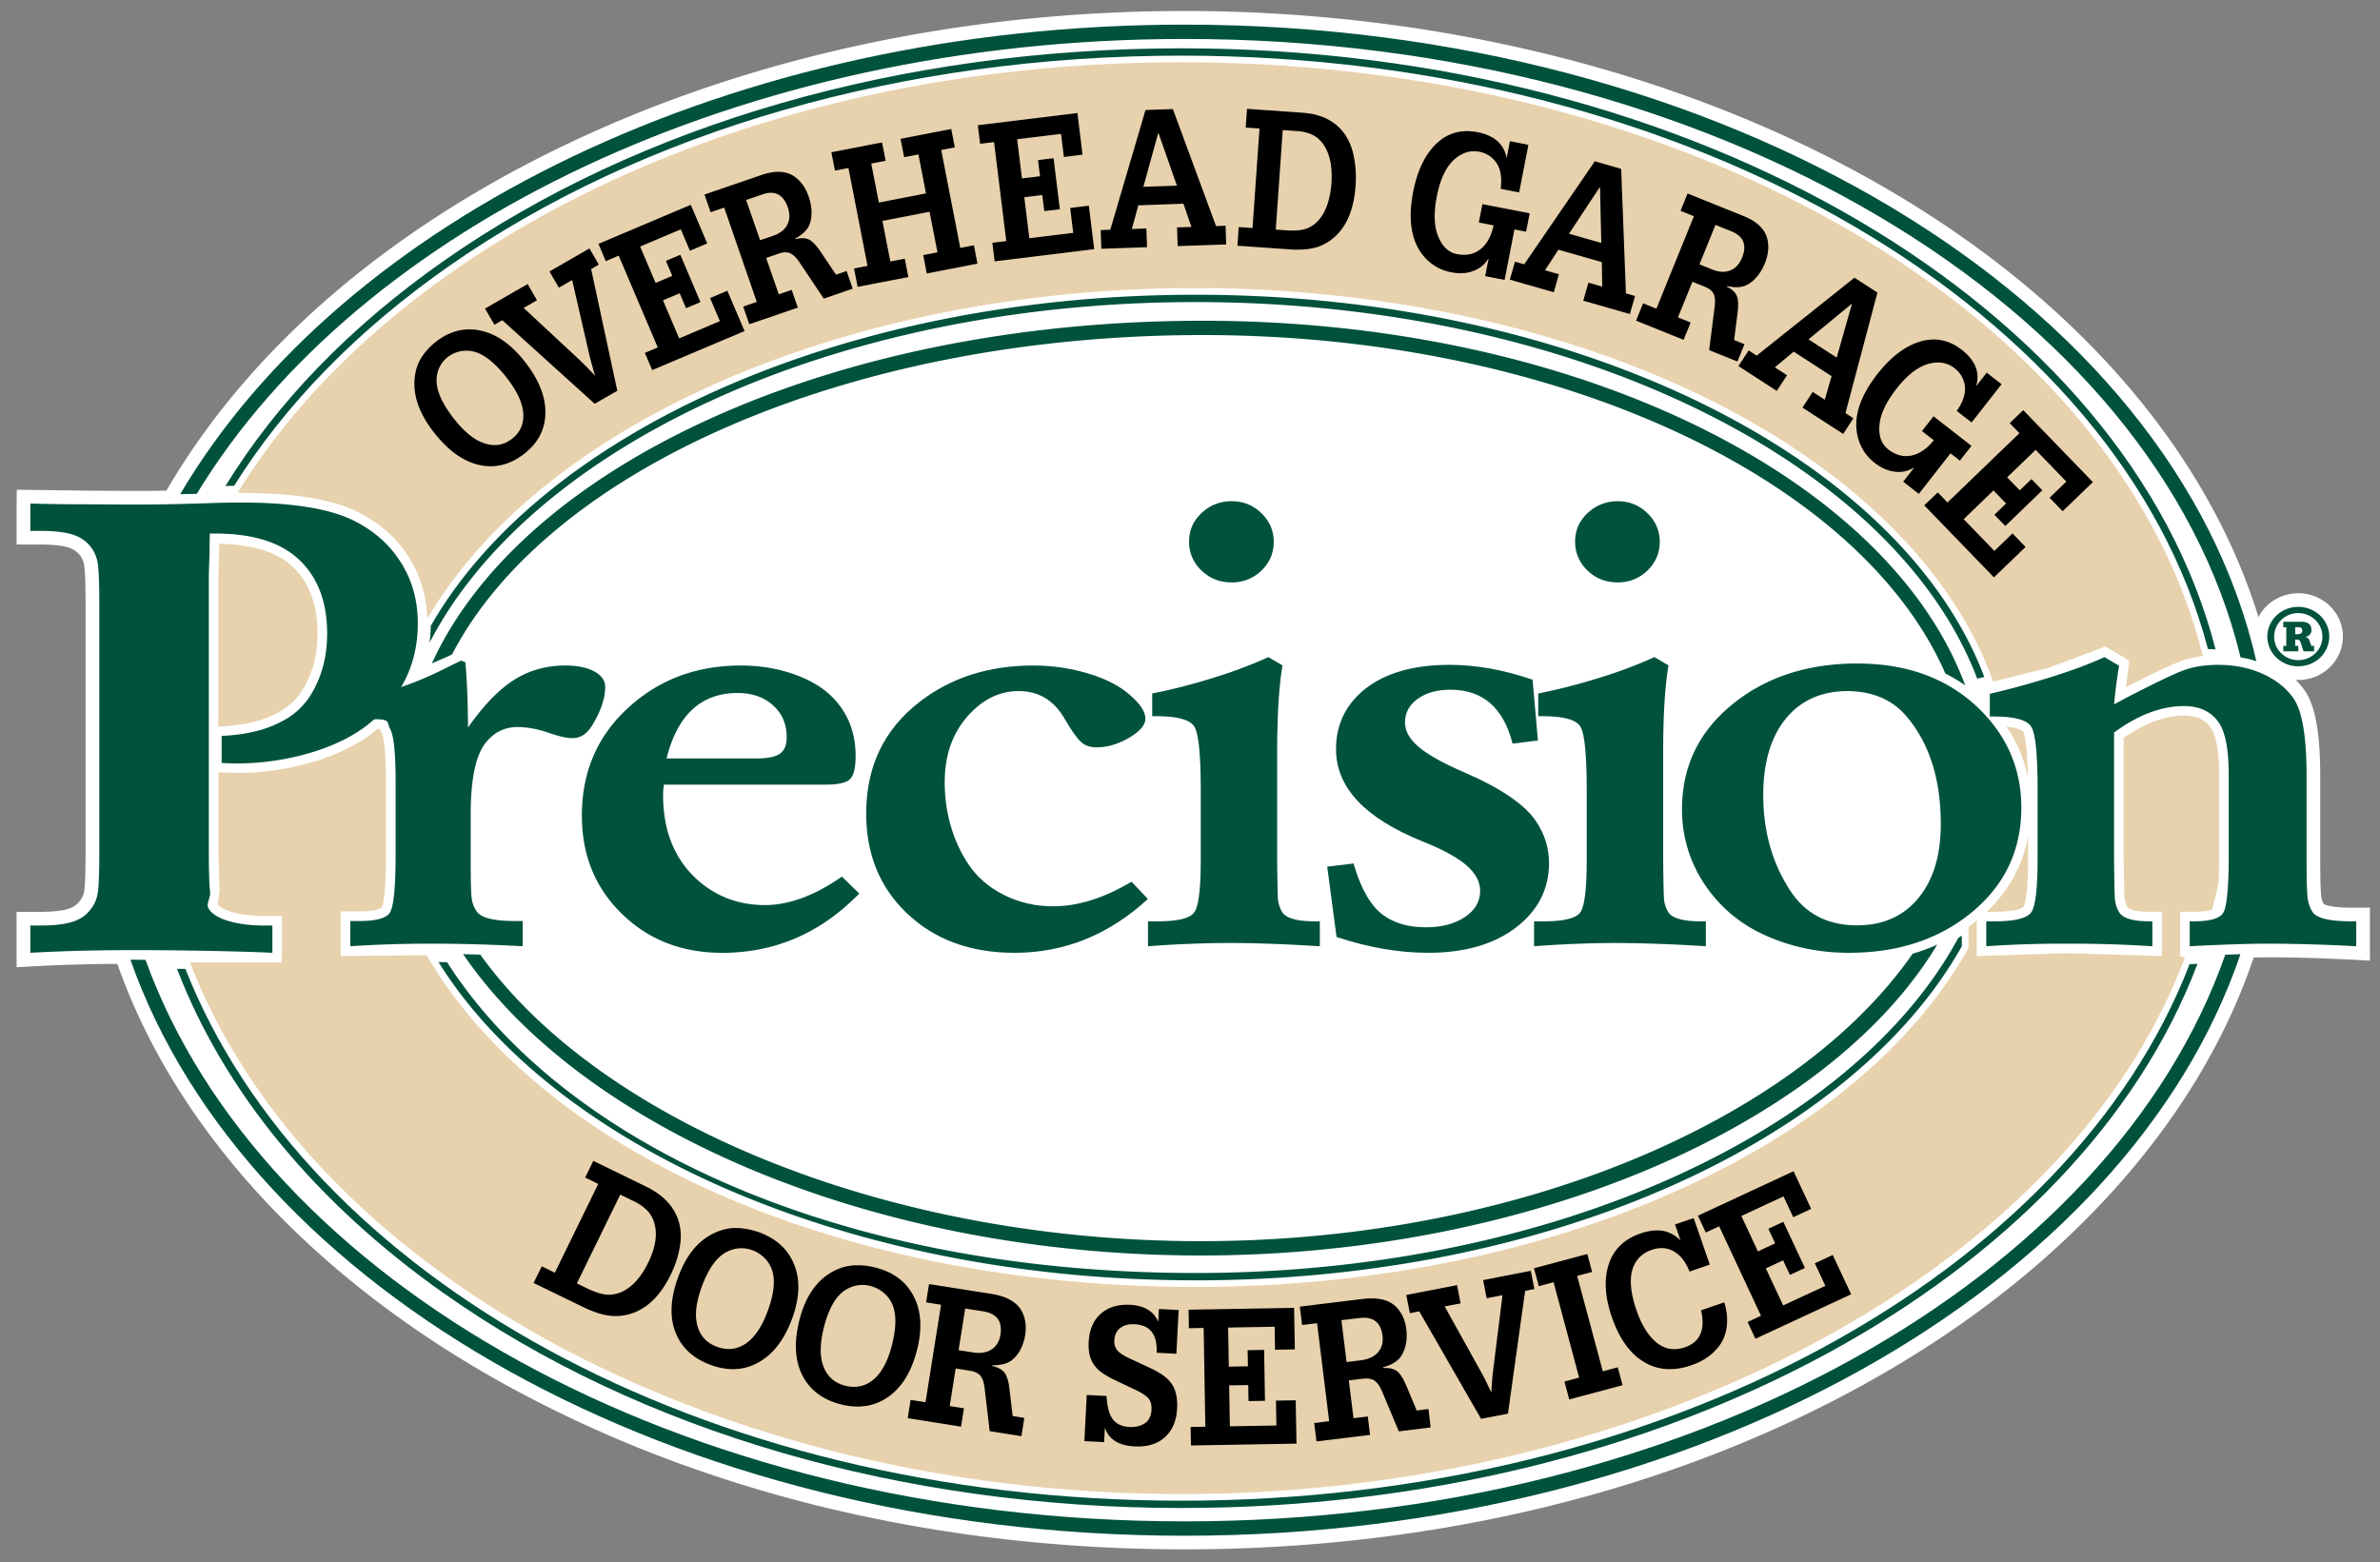
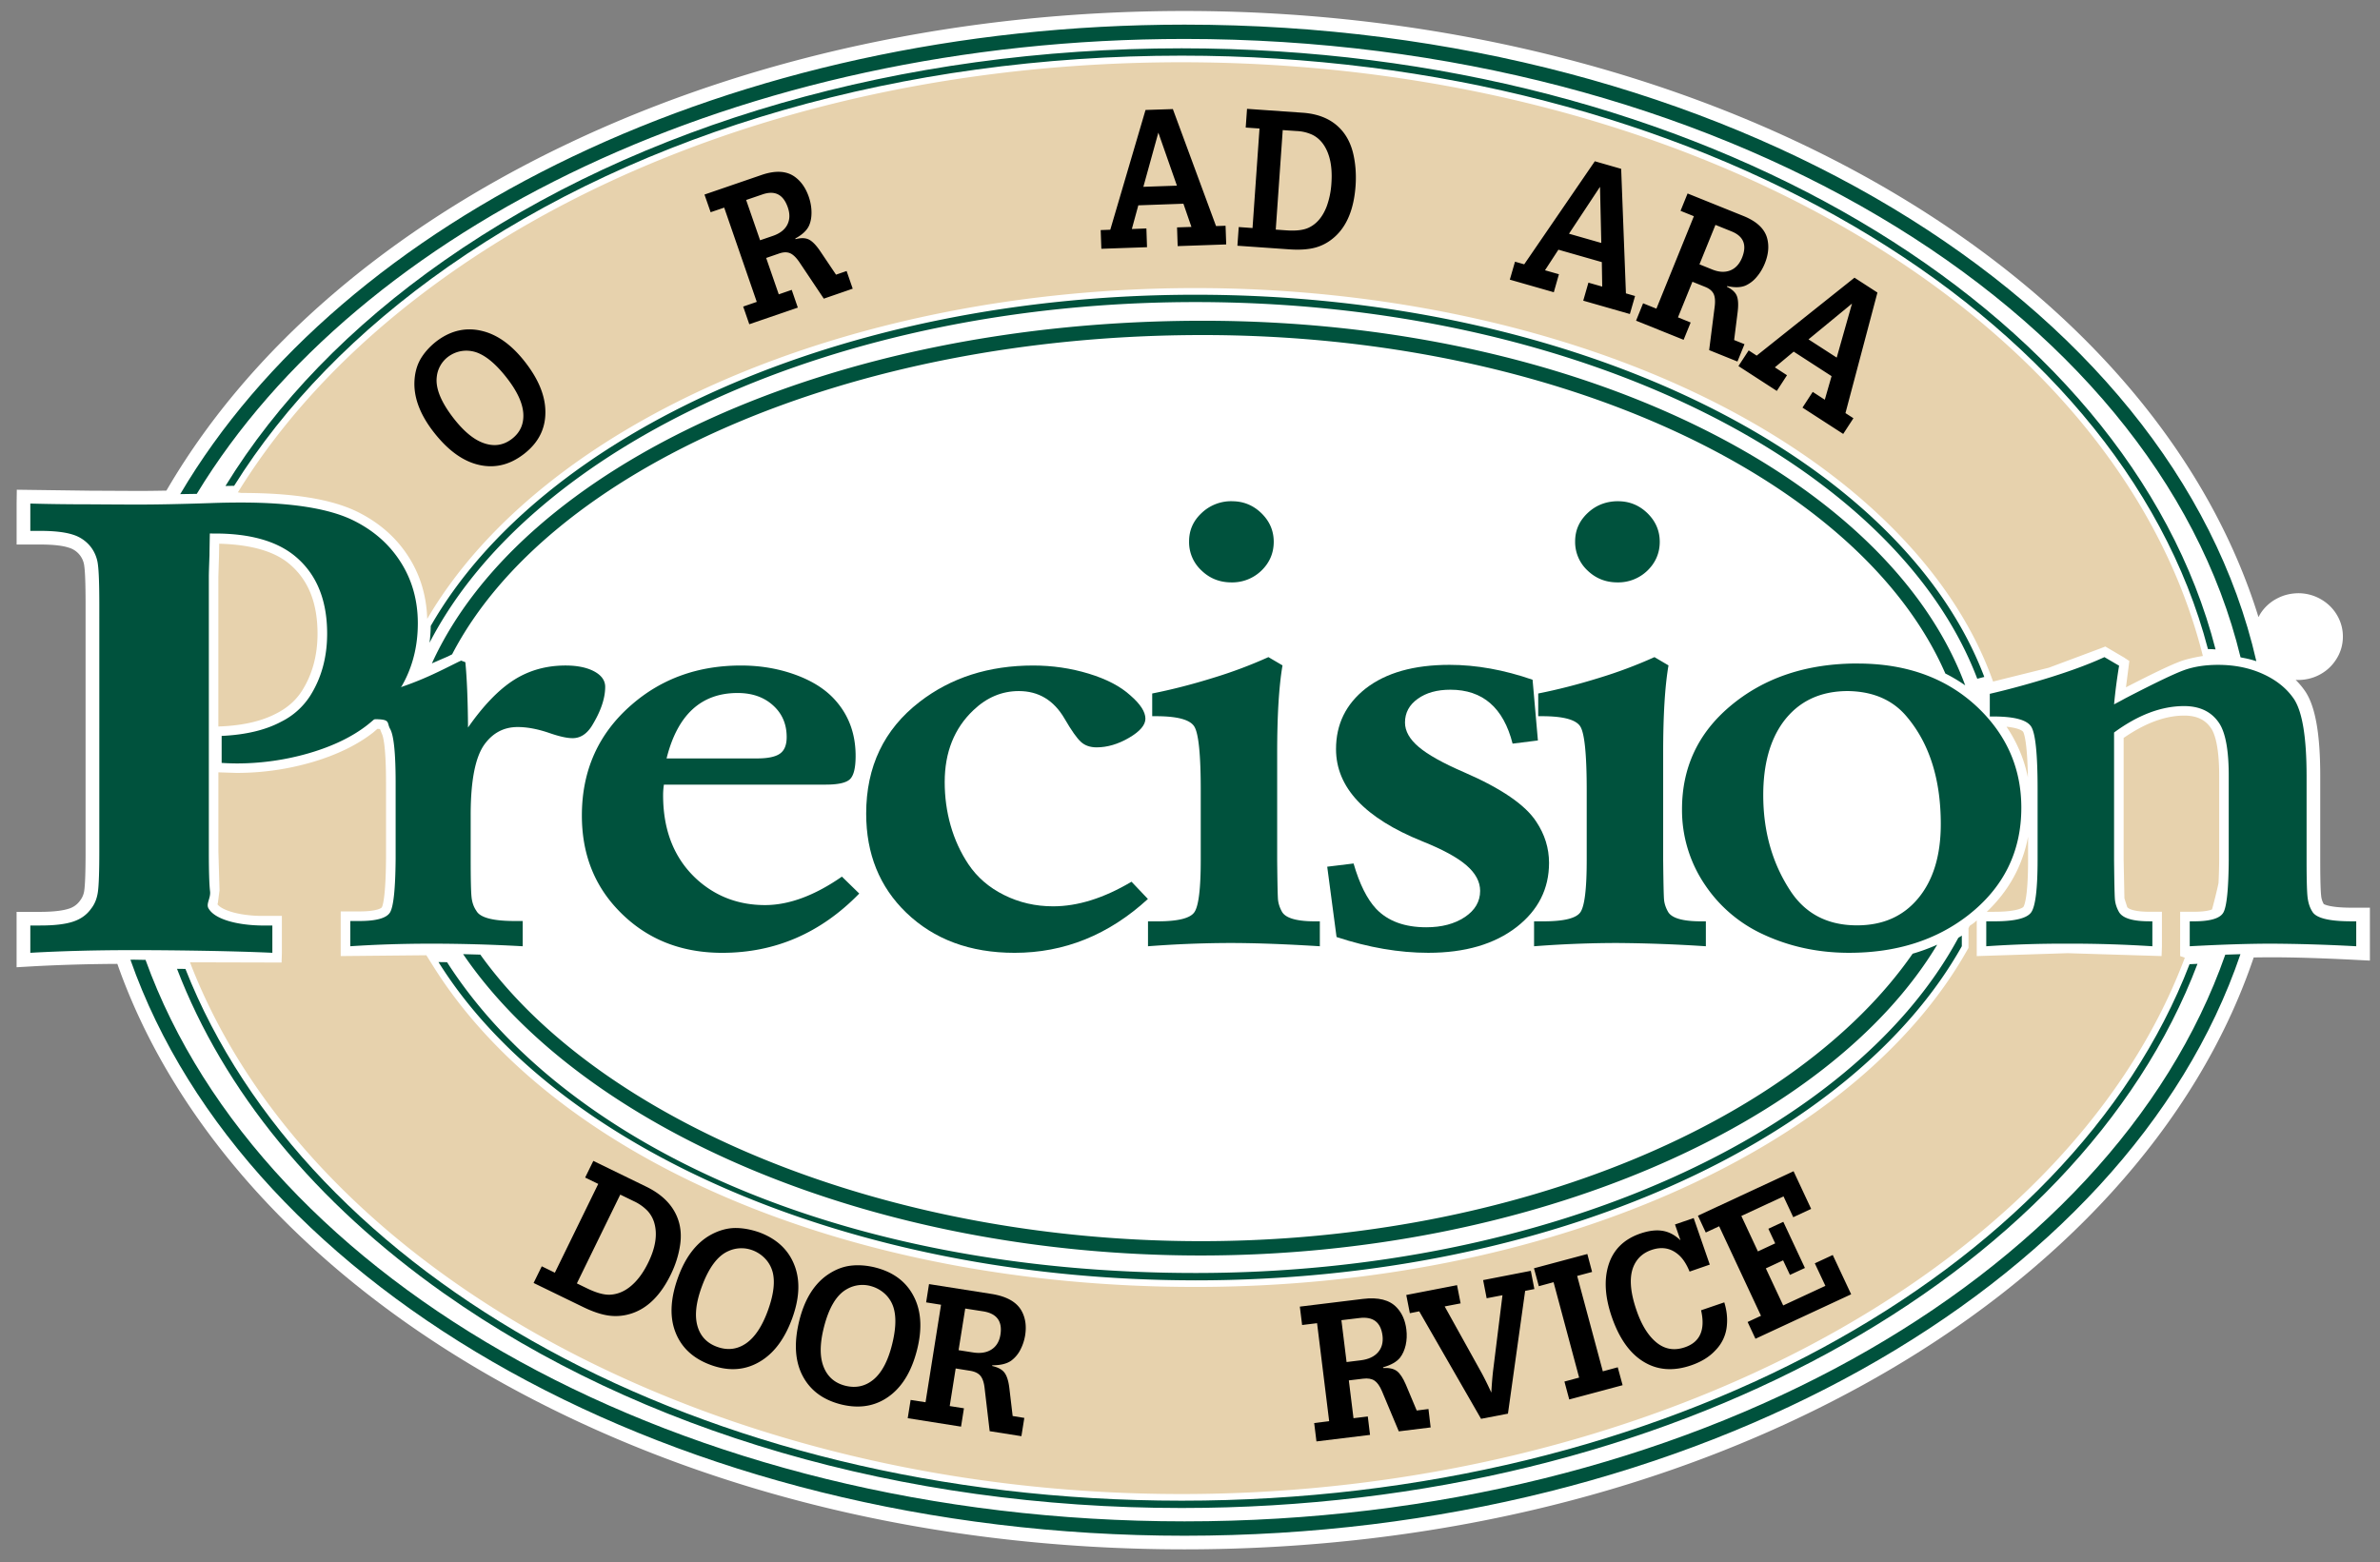
<svg xmlns="http://www.w3.org/2000/svg" width="99" height="65" viewBox="0 0 99 65" fill="none">
  <rect x="0" y="0" width="99" height="65" fill="#808080" stroke="none" />
  <path d="M97.738 37.762c-.779-.008-1.023-.12-1.078-.152a.85.85 0 0 1-.109-.357c-.017-.144-.037-.52-.037-1.477v-3.508c0-1.706-.197-2.844-.604-3.477a3.2 3.2 0 0 0-.42-.508q.047.005.095.006c.302 0 .59-.065.85-.193q.466-.23.74-.66c.187-.288.281-.609.281-.954q0-.436-.206-.824-.24-.45-.689-.716a1.87 1.87 0 0 0-.96-.262q-.457.006-.836.195a1.8 1.8 0 0 0-.742.659q-.042.07-.077.14C91.846 18.892 86.6 12.724 79 8.16 70.726 3.192 60.168.457 49.272.457c-9.203 0-18.08 1.911-25.67 5.529-7.438 3.545-13.177 8.482-16.598 14.285l-.083.14c-.435.008-.83.013-1.173.013l-2.034-.01-3.015-.04-.008.574v1.706h.982c.52 0 .917.042 1.18.128a.9.9 0 0 1 .655.79c.025.177.052.599.052 1.607v10.23c0 1.01-.027 1.43-.051 1.607a.87.87 0 0 1-.168.437l-.01.011-.008.013a.88.88 0 0 1-.468.329c-.184.06-.537.13-1.18.13H.69v2.304l.6-.034c1.095-.062 2.3-.099 3.59-.106l.007.016c2.405 6.844 8.105 13.038 16.046 17.44 8.144 4.516 17.944 6.901 28.338 6.901s20.299-2.409 28.467-6.974c7.967-4.45 13.649-10.702 15.993-17.604l.017-.046q.388-.006.737-.007c.92 0 2.097.035 3.495.107l.6.03v-2.2h-.842z" fill="#fff" />
  <path fill-rule="evenodd" clip-rule="evenodd" d="M83.464 30.233a5.8 5.8 0 0 1 .89 2.112c-.025-1.525-.169-1.851-.199-1.902-.006-.008-.11-.15-.69-.21m-.51 7.7c1.053 0 1.213-.205 1.213-.205.031-.05.193-.362.193-1.951v-.964c-.228 1.198-.798 2.243-1.717 3.12zm7.761-10.425c.367-.134.916-.217.916-.217l-.056-.218C87.868 12.887 70.026 2.59 49.15 2.59c-11.526 0-22.301 3.1-30.341 8.725-3.756 2.629-6.729 5.67-8.835 9.041l-.08.127.145.025c2.15 0 3.718.252 4.792.767.909.442 1.629 1.063 2.14 1.852.504.77.77 1.652.8 2.62 4.833-8.239 17.638-13.762 31.956-13.762 7.693 0 15.233 1.62 21.228 4.566 5.933 2.915 10.138 7.004 11.843 11.513l.108.29 2.313-.574 2.15-.803.206-.08.774.455.224.148-.14 1.094c1.11-.573 1.884-.943 2.284-1.086zm-79.207 2.168c.447-.23.8-.542 1.046-.926.433-.678.653-1.48.653-2.383 0-1.318-.4-2.282-1.218-2.945-.639-.513-1.609-.767-2.872-.802l-.008.493-.027.89v6.222c.05-.004.118-.005.118-.005.935-.043 1.71-.226 2.308-.545" fill="#E7D2AD" />
  <path fill-rule="evenodd" clip-rule="evenodd" d="M90.85 29.771c-.801 0-1.648.33-2.514.93v5.072l.033 1.6s.112.355.118.366c.002.002.107.193.922.193h.52v1.433l-.014.41-3.913-.12-3.776.121v-1.483c-.043.034-.078.071-.12.104-.056.043-.116.08-.173.12l-.05.097v.822l-.036.061c-4.707 8.4-17.615 14.043-32.119 14.043s-26.73-5.373-31.724-13.37l-.27-.429-3.562.034v-1.857h.772c.809 0 .938-.166.939-.17.027-.047.161-.362.174-2.025v-3.16c0-1.607-.135-1.971-.176-2.044l-.074-.189c-.04-.003-.056-.003-.108-.009l-.17.148c-.664.522-1.52.937-2.545 1.239a11.2 11.2 0 0 1-3.15.447l-.75-.024v3.277l.047 1.633-.066.509-.018.072c.164.225.83.466 1.794.482h.884v1.535l-.012.405-3.81-.01.067.174c5.095 12.921 22.028 21.948 41.179 21.948s36.65-9.106 41.668-22.144l.065-.168-.195-.069v-1.843h.566c.42 0 .642-.05.76-.096.098-.362.191-.73.27-1.098.012-.256.024-.57.027-.962v-3.508c0-1.177-.173-1.704-.314-1.936-.242-.383-.607-.562-1.147-.562z" fill="#E7D2AD" />
  <path d="m18.616 27.317.19-.095c3.984-7.67 16.469-13.283 31.224-13.283s27.362 5.994 30.89 14.081q.432.217.826.493c-3.205-8.667-16.205-15.169-31.716-15.169s-28.324 6.06-32.065 14.255c.364-.16.65-.282.65-.282m60.943 12.361c-4.81 6.93-16.43 11.958-29.61 11.958S24.935 46.635 19.98 39.715l-.715-.02c4.944 7.26 16.998 12.537 30.683 12.537s26.103-5.397 30.633-12.93a8 8 0 0 1-1.023.375" fill="#00523D" />
  <path d="M92.564 39.717c-4.728 13.509-22.34 23.576-43.29 23.576-20.951 0-38.379-9.957-43.22-23.359l-.496-.009-.133.003c4.828 13.736 22.65 23.963 43.848 23.963 21.197 0 39.214-10.342 43.922-24.194zM8.185 20.546C14.93 9.439 30.805 1.62 49.275 1.62c22.047 0 40.395 11.15 43.925 25.727.226.04.445.09.656.16-3.424-14.99-22.109-26.482-44.582-26.482-18.848 0-35.026 8.085-41.777 19.532zm55.565 7.733.222 2.526-1.053.132q-.57-2.243-2.586-2.243-.834-.001-1.36.379-.53.377-.53.987 0 .532.572 1.015.568.484 1.888 1.054 2.323 1.008 3.003 2.059.528.793.529 1.711-.001 1.617-1.346 2.666-1.386 1.074-3.677 1.074c-1.21 0-2.485-.217-3.816-.657l-.388-2.925 1.096-.134q.371 1.28.941 1.888.731.765 2.083.766.965 0 1.603-.424.637-.425.638-1.09 0-.57-.57-1.064-.565-.49-1.826-.995-3.599-1.448-3.599-3.84 0-1.551 1.235-2.522 1.266-.983 3.486-.983 1.667 0 3.456.62" fill="#00523D" />
  <path d="M9.22 31.74v-1.124q1.5-.069 2.473-.589a3.03 3.03 0 0 0 1.2-1.065q.714-1.121.715-2.596 0-2.147-1.366-3.254-1.14-.916-3.302-.916c-.342 0 .207 0-.212-.002q-.013.698-.014.903-.027.701-.027.904V35.41q0 1.245.051 1.676c.033.286-.188.527-.055.72.267.447 1.19.678 2.16.697h.486v1.136c-1.571-.075-4.114-.111-5.77-.111q-2.328 0-4.298.111v-1.136h.414q.87.001 1.356-.158.486-.157.758-.54.228-.287.285-.712t.057-1.683V25.18q0-1.26-.057-1.683a1.5 1.5 0 0 0-.285-.727 1.5 1.5 0 0 0-.758-.527q-.486-.157-1.356-.157h-.414v-1.137q1.125.032 2.451.032 1.469.01 2.038.01 1.155 0 2.979-.06a34 34 0 0 1 1.31-.024q3.109.001 4.62.725 1.269.615 1.981 1.712.74 1.134.74 2.586 0 2.572-2.096 4.23-.942.737-2.412 1.169a10.8 10.8 0 0 1-3.038.432 10 10 0 0 1-.614-.022z" fill="#00523D" />
  <path d="M15.387 29.92v-.946c1.933-.507 2.791-1.004 3.79-1.491l.18.066q.098.999.111 2.718.957-1.37 1.905-1.976.948-.604 2.153-.604.734.001 1.191.245.456.246.457.643 0 .73-.568 1.645-.319.49-.789.49-.346 0-.957-.212-.732-.252-1.328-.251-.859 0-1.385.73-.569.8-.568 2.928v1.82q0 1.248.035 1.589t.201.578q.223.413 1.526.425h.402v1.05a69 69 0 0 0-3.802-.108q-1.761 0-3.37.108v-1.05h.374q1.068 0 1.282-.363.215-.367.23-2.228v-3.161q0-1.834-.228-2.239c-.153-.27.036-.405-.647-.405z" fill="#00523D" />
  <path fill-rule="evenodd" clip-rule="evenodd" d="m35.021 36.47.721.704q-2.4 2.466-5.7 2.466-2.662 0-4.368-1.821-1.47-1.565-1.47-3.89 0-2.815 2.067-4.608 1.875-1.633 4.55-1.634 1.179 0 2.212.365 1.032.366 1.63.99.928.971.928 2.405.001.744-.236.97-.235.225-1.001.225h-6.738a3 3 0 0 0-.033.44q0 2.264 1.468 3.558c.775.673 1.699 1.014 2.77 1.014q1.495 0 3.2-1.184m-7.294-4.917h3.757q.682 0 .96-.2.28-.197.279-.69 0-.81-.57-1.32-.569-.513-1.471-.512-2.276 0-2.955 2.722" fill="#00523D" />
  <path d="m47.067 36.682.682.718q-2.443 2.241-5.547 2.24-2.774 0-4.508-1.673-1.664-1.608-1.664-4.117 0-2.935 2.22-4.649 1.957-1.515 4.732-1.514 1.194.001 2.303.338 1.111.338 1.735.906.625.543.625.967 0 .398-.681.796-.681.397-1.348.398-.403 0-.652-.226-.25-.225-.681-.966-.668-1.15-1.904-1.15-1.055 0-1.888.795-1.195 1.131-1.195 2.993c0 1.24.328 2.431.985 3.415.362.54.856.97 1.485 1.282q.944.471 2.04.47 1.54 0 3.26-1.023z" fill="#00523D" />
  <path fill-rule="evenodd" clip-rule="evenodd" d="M47.928 29.796v-.945q1.214-.24 2.534-.65a19 19 0 0 0 2.3-.863l.586.344q-.221 1.29-.222 3.63v4.466q.014 1.37.033 1.63.022.258.16.51.21.4 1.316.412h.266v1.037q-2.17-.136-3.755-.136a46 46 0 0 0-3.393.136V38.33h.404q1.262-.001 1.523-.377.267-.38.267-2.176V32.88q0-2.22-.267-2.652-.263-.433-1.6-.432zm3.322-8.943q.707 0 1.22.497.513.5.513 1.191c0 .462-.17.868-.512 1.198a1.74 1.74 0 0 1-1.249.49q-.734 0-1.247-.498a1.6 1.6 0 0 1-.513-1.204c0-.47.171-.855.52-1.183a1.78 1.78 0 0 1 1.268-.492m12.735 8.944v-.945q1.215-.24 2.537-.65a19 19 0 0 0 2.298-.863l.584.344q-.222 1.29-.222 3.63v4.466q.015 1.37.035 1.63.02.258.16.51.21.4 1.317.412h.264v1.037a62 62 0 0 0-3.754-.136 46 46 0 0 0-3.392.136V38.33h.402q1.26-.001 1.524-.377.265-.38.264-2.176V32.88q0-2.22-.264-2.652-.265-.433-1.599-.432zm3.32-8.943q.71 0 1.222.497.512.5.513 1.191c0 .462-.172.868-.513 1.198a1.74 1.74 0 0 1-1.247.49q-.733 0-1.248-.498a1.62 1.62 0 0 1-.512-1.204c0-.47.174-.855.52-1.183q.521-.491 1.266-.492" fill="#00523D" />
  <path fill-rule="evenodd" clip-rule="evenodd" d="M77.273 27.605q3.107 0 5.045 1.875 1.762 1.716 1.762 4.123 0 2.751-2.22 4.48-2.01 1.557-4.948 1.556-2.024 0-3.743-.85a5.83 5.83 0 0 1-2.233-1.956 5.53 5.53 0 0 1-.97-3.165q0-2.607 2.01-4.295 2.106-1.77 5.295-1.77zm-.403 1.145q-1.741-.001-2.695 1.288-.83 1.141-.83 3.04 0 2.256 1.12 3.97.942 1.449 2.779 1.449 1.618 0 2.55-1.13.935-1.128.936-3.08 0-2.777-1.396-4.449-.872-1.063-2.462-1.088z" fill="#00523D" />
  <path d="M87.938 30.475v5.303q.014 1.37.035 1.63t.157.511q.21.411 1.278.41h.123v1.038a53 53 0 0 0-3.53-.108 47 47 0 0 0-3.379.108V38.33h.331q1.278 0 1.54-.377.263-.38.264-2.176v-2.95q0-2.168-.264-2.593-.263-.425-1.57-.426h-.154v-.943q1.262-.294 2.57-.704 1.311-.413 2.198-.823l.61.357a23 23 0 0 0-.209 1.608q.278-.145.471-.253 1.832-.95 2.442-1.17t1.418-.22q1.038 0 1.879.387.84.386 1.284 1.051.512.8.514 3.171v3.508q0 1.184.04 1.542.042.36.195.6.22.4 1.553.41h.277v1.038a72 72 0 0 0-3.525-.108q-1.404 0-3.4.108V38.33h.168q1.024 0 1.23-.365.21-.365.224-2.187V32.27q0-1.534-.374-2.148-.47-.747-1.484-.747-1.415 0-2.912 1.1M49.727 53.266c14.776 0 27.353-5.826 31.878-13.9v-.442c-.049.034-.1.062-.147.095C77.096 47.1 64.525 52.96 49.728 52.96S23.43 47.585 18.596 40.03l-.356-.005c4.827 7.731 17.117 13.24 31.488 13.24m-.001-41.003c-14.703 0-27.226 5.769-31.81 13.78q-.006.356-.05.698c4.245-8.203 16.921-14.173 31.86-14.173 15.832 0 29.115 6.707 32.52 15.67l.018-.004c.092-.022.184-.049.275-.07-3.44-9.096-16.842-15.901-32.813-15.901" fill="#00523D" />
  <path d="M18.477 53.815c8.15 5.754 19.045 8.922 30.674 8.922 20.25 0 37.33-9.626 42.257-22.639l-.33.015c-4.94 12.837-21.865 22.32-41.927 22.32S12.736 53.051 7.713 40.31q-.176 0-.35-.004c1.942 5.066 5.724 9.706 11.114 13.51M49.15 2.01c-11.643 0-22.538 3.137-30.673 8.83-3.907 2.735-6.97 5.911-9.098 9.377l.36-.006c2.103-3.365 5.101-6.454 8.91-9.121 8.086-5.66 18.918-8.775 30.502-8.775 21.278 0 39.028 10.668 42.693 24.69l.04-.002c.094 0 .184.008.276.014C88.509 12.82 70.611 2.01 49.15 2.01" fill="#00523D" />
  <path fill-rule="evenodd" clip-rule="evenodd" d="M18.124 14.223q.955-.744 2.047-.423.888.262 1.66 1.247.804 1.024.852 1.972.06 1.13-.878 1.86-.933.729-1.995.433-.927-.26-1.757-1.319-.823-1.05-.816-2.04.008-.576.25-1.005.23-.396.638-.725m.508.625a1.2 1.2 0 0 0-.465.834q-.086.713.714 1.737.651.831 1.282 1.03.626.201 1.134-.194.512-.397.469-1.06-.045-.656-.698-1.488-.568-.724-1.083-.976a1.3 1.3 0 0 0-.685-.138q-.367.03-.668.255m13.237-4.116.524 1.513.539-.186.254.738-2.019.692-.254-.735.565-.195-1.355-3.922-.564.192-.256-.735 2.371-.814q.88-.302 1.399.085.38.281.568.82.112.328.114.649.002.32-.104.556-.14.3-.57.532l.01.028q.341-.091.556.016.216.108.47.483l.658.978.44-.152.254.735-1.203.415-1.017-1.52q-.196-.287-.383-.369-.188-.082-.458.01zm-.254-.736.54-.185q.43-.15.592-.46.162-.316.023-.72-.278-.809-1.052-.544l-.682.233.58 1.674zm17.171-5.458 1.796 4.867.396-.013.027.777-2.019.07-.026-.779.598-.02-.333-.965-1.876.067-.269.985.605-.023.026.78-1.9.066-.027-.778.399-.015 1.466-4.982zM47.56 7.772l1.396-.048-.773-2.206zm4.312-3.244 2.314.162q1.11.077 1.684.801.307.39.43.948.133.608.088 1.28-.1 1.452-.873 2.14-.357.319-.796.44-.436.12-1.087.075l-2.16-.151.055-.777.574.041.29-4.14-.574-.04.055-.777zm1.485.884-.29 4.14.454.032q.59.04.912-.11.5-.232.752-.884a3.4 3.4 0 0 0 .198-.977q.07-1.032-.343-1.618-.185-.256-.445-.385a1.7 1.7 0 0 0-.654-.158zm14.078 1.612.198 5.181.38.11-.216.749-1.94-.555.216-.75.574.164-.017-1.019-1.806-.516-.558.856.58.165-.213.749-1.83-.524.216-.747.383.109 2.937-4.287zm-2.17 2.699 1.343.384-.053-2.335zM70.4 11.72l-.602 1.483.528.214-.293.72-1.978-.796.292-.723.554.223 1.559-3.846-.555-.224.293-.722 2.325.937q.863.349.998.98.104.463-.109.99-.13.322-.34.566a1.3 1.3 0 0 1-.448.351q-.3.135-.779.029l-.011.027c.21.104.35.228.41.376q.091.223.037.673l-.147 1.168.431.173-.293.722-1.177-.475.23-1.81q.043-.349-.045-.531-.09-.185-.353-.29l-.528-.213zm.292-.723.529.214q.42.17.751.04.326-.13.49-.527.32-.793-.437-1.098l-.668-.27zm7.403 1.174-1.33 5.015.331.214-.425.653-1.694-1.095.426-.654.502.326.282-.981-1.576-1.02-.783.654.505.328-.424.653-1.596-1.034.426-.652.333.217 4.068-3.242.956.619zm-2.867 1.948 1.173.758.636-2.247z" fill="#000" />
-   <path d="m24.739 16.8-3.845-3.478-.328.189-.39-.674 1.771-1.02.39.675-.555.319 2.31 2.148q.288.27.662.677-.16-.537-.25-.919l-.705-3.066-.552.316-.391-.673 1.664-.958.39.672-.321.186 1.089 5.064-.94.54zm2.531-5.03.695-.294-.265-.622.6-.254.837 1.969-.6.253-.264-.622-.695.294.674 1.583 1.693-.717-.409-.96.72-.305.715 1.678-3.842 1.624-.305-.716.537-.227-1.626-3.82-.537.23-.304-.719 3.84-1.625.685 1.607-.72.303-.38-.889-1.692.716zm9.288-3.343 1.96-.381-.315-1.621-.594.115-.15-.763 2.109-.41.149.764-.565.11.793 4.074.566-.111.149.765-2.109.41-.148-.766.593-.115-.33-1.687-1.96.38.33 1.688.6-.117.148.765-2.11.407-.148-.763.56-.109-.794-4.072-.56.108-.15-.763 2.108-.409.151.763-.6.117zm5.953-1.004.75-.09-.083-.672.647-.079.261 2.123-.648.078-.082-.669-.749.092.21 1.706 1.826-.225-.127-1.035.777-.095.222 1.809-4.141.508-.096-.773.579-.072-.508-4.118-.579.071-.095-.773 4.143-.507.212 1.733-.776.095-.118-.96-1.826.223zm19.413 3.317q-.18.292-.432.435-.481.279-1.116.153a1.93 1.93 0 0 1-1.135-.648q-.802-.929-.457-2.704.257-1.315.956-1.99.707-.683 1.72-.487 1.045.203 1.212 1.077l.137-.702.768.15-.386 1.982-.768-.15q.085-.655-.152-1.041a1.1 1.1 0 0 0-.755-.505 1.06 1.06 0 0 0-.687.098q-.792.381-1.06 1.754-.2 1.015.04 1.635.26.673.801.775.573.11.973-.204.4-.315.544-.992l-.613-.119.148-.764 1.967.38-.148.766-.485-.094-.409 2.1-.81-.158zm17.715 8.697a1.2 1.2 0 0 1-.581.196q-.559.027-1.067-.37a1.92 1.92 0 0 1-.715-1.093q-.293-1.19.824-2.617.828-1.054 1.756-1.338c.629-.193 1.21-.08 1.755.344q.839.655.59 1.508l.441-.563.617.48-1.247 1.592-.617-.48q.378-.546.34-.997a1.08 1.08 0 0 0-.447-.79 1.07 1.07 0 0 0-.654-.227q-.88-.017-1.742 1.085-.638.816-.708 1.474-.078.713.359 1.054.46.357.962.258.5-.1.935-.637l-.493-.383.481-.614 1.58 1.23-.483.614-.389-.303-1.319 1.686-.65-.506.47-.602zm3.851.422.525.54.487-.469.453.468-1.542 1.485-.455-.467.489-.47-.525-.542-1.239 1.195 1.276 1.32.754-.726.543.562-1.315 1.265-2.899-2.995.564-.538.404.417 2.992-2.882-.404-.418.562-.541 2.898 2.994-1.26 1.212-.542-.561.697-.672-1.277-1.32z" fill="#000" />
  <path fill-rule="evenodd" clip-rule="evenodd" d="m24.68 48.296 2.195 1.069q1.05.51 1.343 1.405.157.48.07 1.04-.093.616-.385 1.213-.633 1.298-1.636 1.622a2.1 2.1 0 0 1-.936.088q-.471-.062-1.085-.362l-2.05-.996.34-.693.544.266 1.805-3.694-.545-.264zm1.121 1.403-1.805 3.694.43.209q.558.27.928.262c.381-.013.734-.182 1.056-.516q.312-.322.554-.82.45-.918.26-1.624a1.25 1.25 0 0 0-.29-.53 1.9 1.9 0 0 0-.578-.405zm5.759 1.561q1.196.436 1.54 1.532.276.892-.147 2.055-.442 1.211-1.246 1.738-.957.63-2.136.203-1.168-.424-1.518-1.485-.3-.922.156-2.173.456-1.243 1.327-1.742.511-.287 1.025-.3.477-.005 1 .173zm-.26.754a1.3 1.3 0 0 0-.995.032q-.677.29-1.117 1.495-.359.982-.176 1.624.18.636.818.867.646.234 1.197-.139.551-.377.91-1.358.311-.853.238-1.425a1.3 1.3 0 0 0-.268-.656 1.4 1.4 0 0 0-.606-.44m5.087.712q1.237.305 1.693 1.36.368.859.068 2.059-.313 1.25-1.057 1.86-.886.723-2.105.423-1.205-.302-1.664-1.32-.394-.885-.073-2.177.323-1.284 1.136-1.87.48-.34.989-.404.477-.059 1.012.068zm-.18.774a1.3 1.3 0 0 0-.986.134q-.644.36-.955 1.605-.254 1.014-.004 1.633.246.615.905.78.666.162 1.176-.267.508-.43.762-1.444.221-.88.088-1.443a1.3 1.3 0 0 0-.336-.623 1.4 1.4 0 0 0-.65-.374" fill="#000" />
  <path fill-rule="evenodd" clip-rule="evenodd" d="m39.753 56.932-.248 1.564.592.093-.121.763-2.218-.351.121-.76.62.096.645-4.056-.62-.099.12-.76 2.606.41q.966.155 1.262.737.219.424.131.982a2 2 0 0 1-.208.62 1.3 1.3 0 0 1-.37.435q-.273.195-.79.194l-.003.029q.362.081.51.277.15.196.204.644l.137 1.16.485.079-.121.76-1.32-.208-.212-1.803q-.04-.345-.177-.506-.136-.158-.432-.205zm.121-.761.593.093q.473.076.777-.122.303-.195.37-.614.134-.836-.716-.972l-.748-.117z" fill="#000" />
-   <path d="M46.027 58.076q.04.666.258.965.221.297.688.325.36.017.6-.123.303-.17.326-.595.015-.294-.12-.462-.137-.169-.544-.362l-.852-.405a3.4 3.4 0 0 1-.614-.362 1.3 1.3 0 0 1-.337-.4q-.173-.325-.147-.82.045-.835.578-1.243.45-.345 1.145-.309.897.047 1.17.709l.028-.535.822.042-.095 1.82-.822-.044q.055-1.133-.906-1.183-.356-.022-.577.134-.256.172-.275.532a.58.58 0 0 0 .127.422q.139.162.533.345l.833.386q.39.185.613.365.222.175.34.393.196.374.165.918-.038.79-.525 1.216-.463.41-1.253.369-.984-.053-1.227-.778l-.032.601-.822-.042.1-1.92zm5.088-1.219.795-.015-.014-.67.688-.012.035 2.117-.685.012-.01-.667-.795.013.03 1.703 1.934-.034-.017-1.035.821-.013.033 1.803-4.39.076-.014-.77.612-.01-.07-4.109-.614.011-.012-.77 4.388-.076.032 1.728-.824.014-.017-.957-1.935.034z" fill="#000" />
  <path fill-rule="evenodd" clip-rule="evenodd" d="m56.107 57.428.194 1.573.595-.072.093.766-2.229.272-.094-.765.623-.077-.503-4.077-.622.076-.095-.765 2.616-.32q.974-.12 1.418.361.329.349.397.908.042.342-.028.653-.072.311-.233.52-.21.262-.708.403l.005.029q.37-.021.569.126.194.146.373.562l.453 1.08.489-.062.091.766-1.325.163-.702-1.676q-.135-.318-.31-.435-.174-.117-.473-.08zm-.094-.763.593-.073q.477-.06.714-.332.237-.269.188-.691-.105-.84-.958-.736l-.752.09z" fill="#000" />
  <path d="m61.607 59.027-2.572-4.472-.39.078-.149-.758 2.112-.409.149.758-.663.127 1.524 2.744q.188.342.416.841.031-.554.078-.944l.386-3.107-.658.126-.147-.755 1.984-.386.148.758-.384.076-.715 5.108zm4.08-1.715-1.064-3.969-.613.166-.202-.745 2.22-.594.198.746-.621.166 1.067 3.969.621-.168.202.745-2.22.593-.2-.745zm6.037-3.132q.153.49.108.96a1.66 1.66 0 0 1-.47 1.031c-.253.277-.592.484-1.008.628q-1.127.389-2.002-.157-.849-.526-1.307-1.854-.419-1.22-.144-2.136.292-.975 1.33-1.333c.35-.12.662-.158.928-.113q.4.065.744.395l-.229-.66.777-.267.67 1.937-.84.291q-.196-.478-.466-.706-.48-.413-1.116-.195-.495.17-.714.608-.337.675.09 1.907.296.865.776 1.29.541.483 1.237.243.947-.324.671-1.538l.967-.33zm1.399-2.118.719-.335-.284-.607.622-.289.899 1.92-.623.288-.285-.605-.718.334.722 1.542 1.755-.815-.44-.937.746-.347.766 1.635-3.981 1.85-.326-.698.556-.258-1.74-3.724-.557.26-.326-.7 3.978-1.85.732 1.567-.745.346-.405-.866-1.754.814z" fill="#000" />
-   <path d="M96.056 25.614a.97.97 0 0 1 .547.869.92.92 0 0 1-.294.693 1 1 0 0 1-.72.287 1 1 0 0 1-.698-.287.93.93 0 0 1-.292-.693q-.001-.193.076-.371a.99.99 0 0 1 .925-.605q.251.002.456.106m-1.037-.232q-.328.162-.514.455a1.19 1.19 0 0 0-.051 1.21q.167.311.476.493.31.181.655.181.325 0 .602-.135a1.24 1.24 0 0 0 .51-.455q.192-.297.192-.648 0-.297-.141-.56a1.25 1.25 0 0 0-.476-.493 1.33 1.33 0 0 0-1.254-.048m.534 1.23q.06 0 .091.024.03.022.05.083l.128.38h.436v-.227h-.113l-.069-.198a.3.3 0 0 0-.07-.124.23.23 0 0 0-.124-.047q.266-.053.266-.296 0-.34-.427-.34h-.743v.23h.125v.774h-.124v.227h.624v-.227h-.13v-.258zm-.08-.517h.121q.174 0 .174.135a.13.13 0 0 1-.051.113q-.05.043-.143.042h-.101z" fill="#00523D" />
</svg>